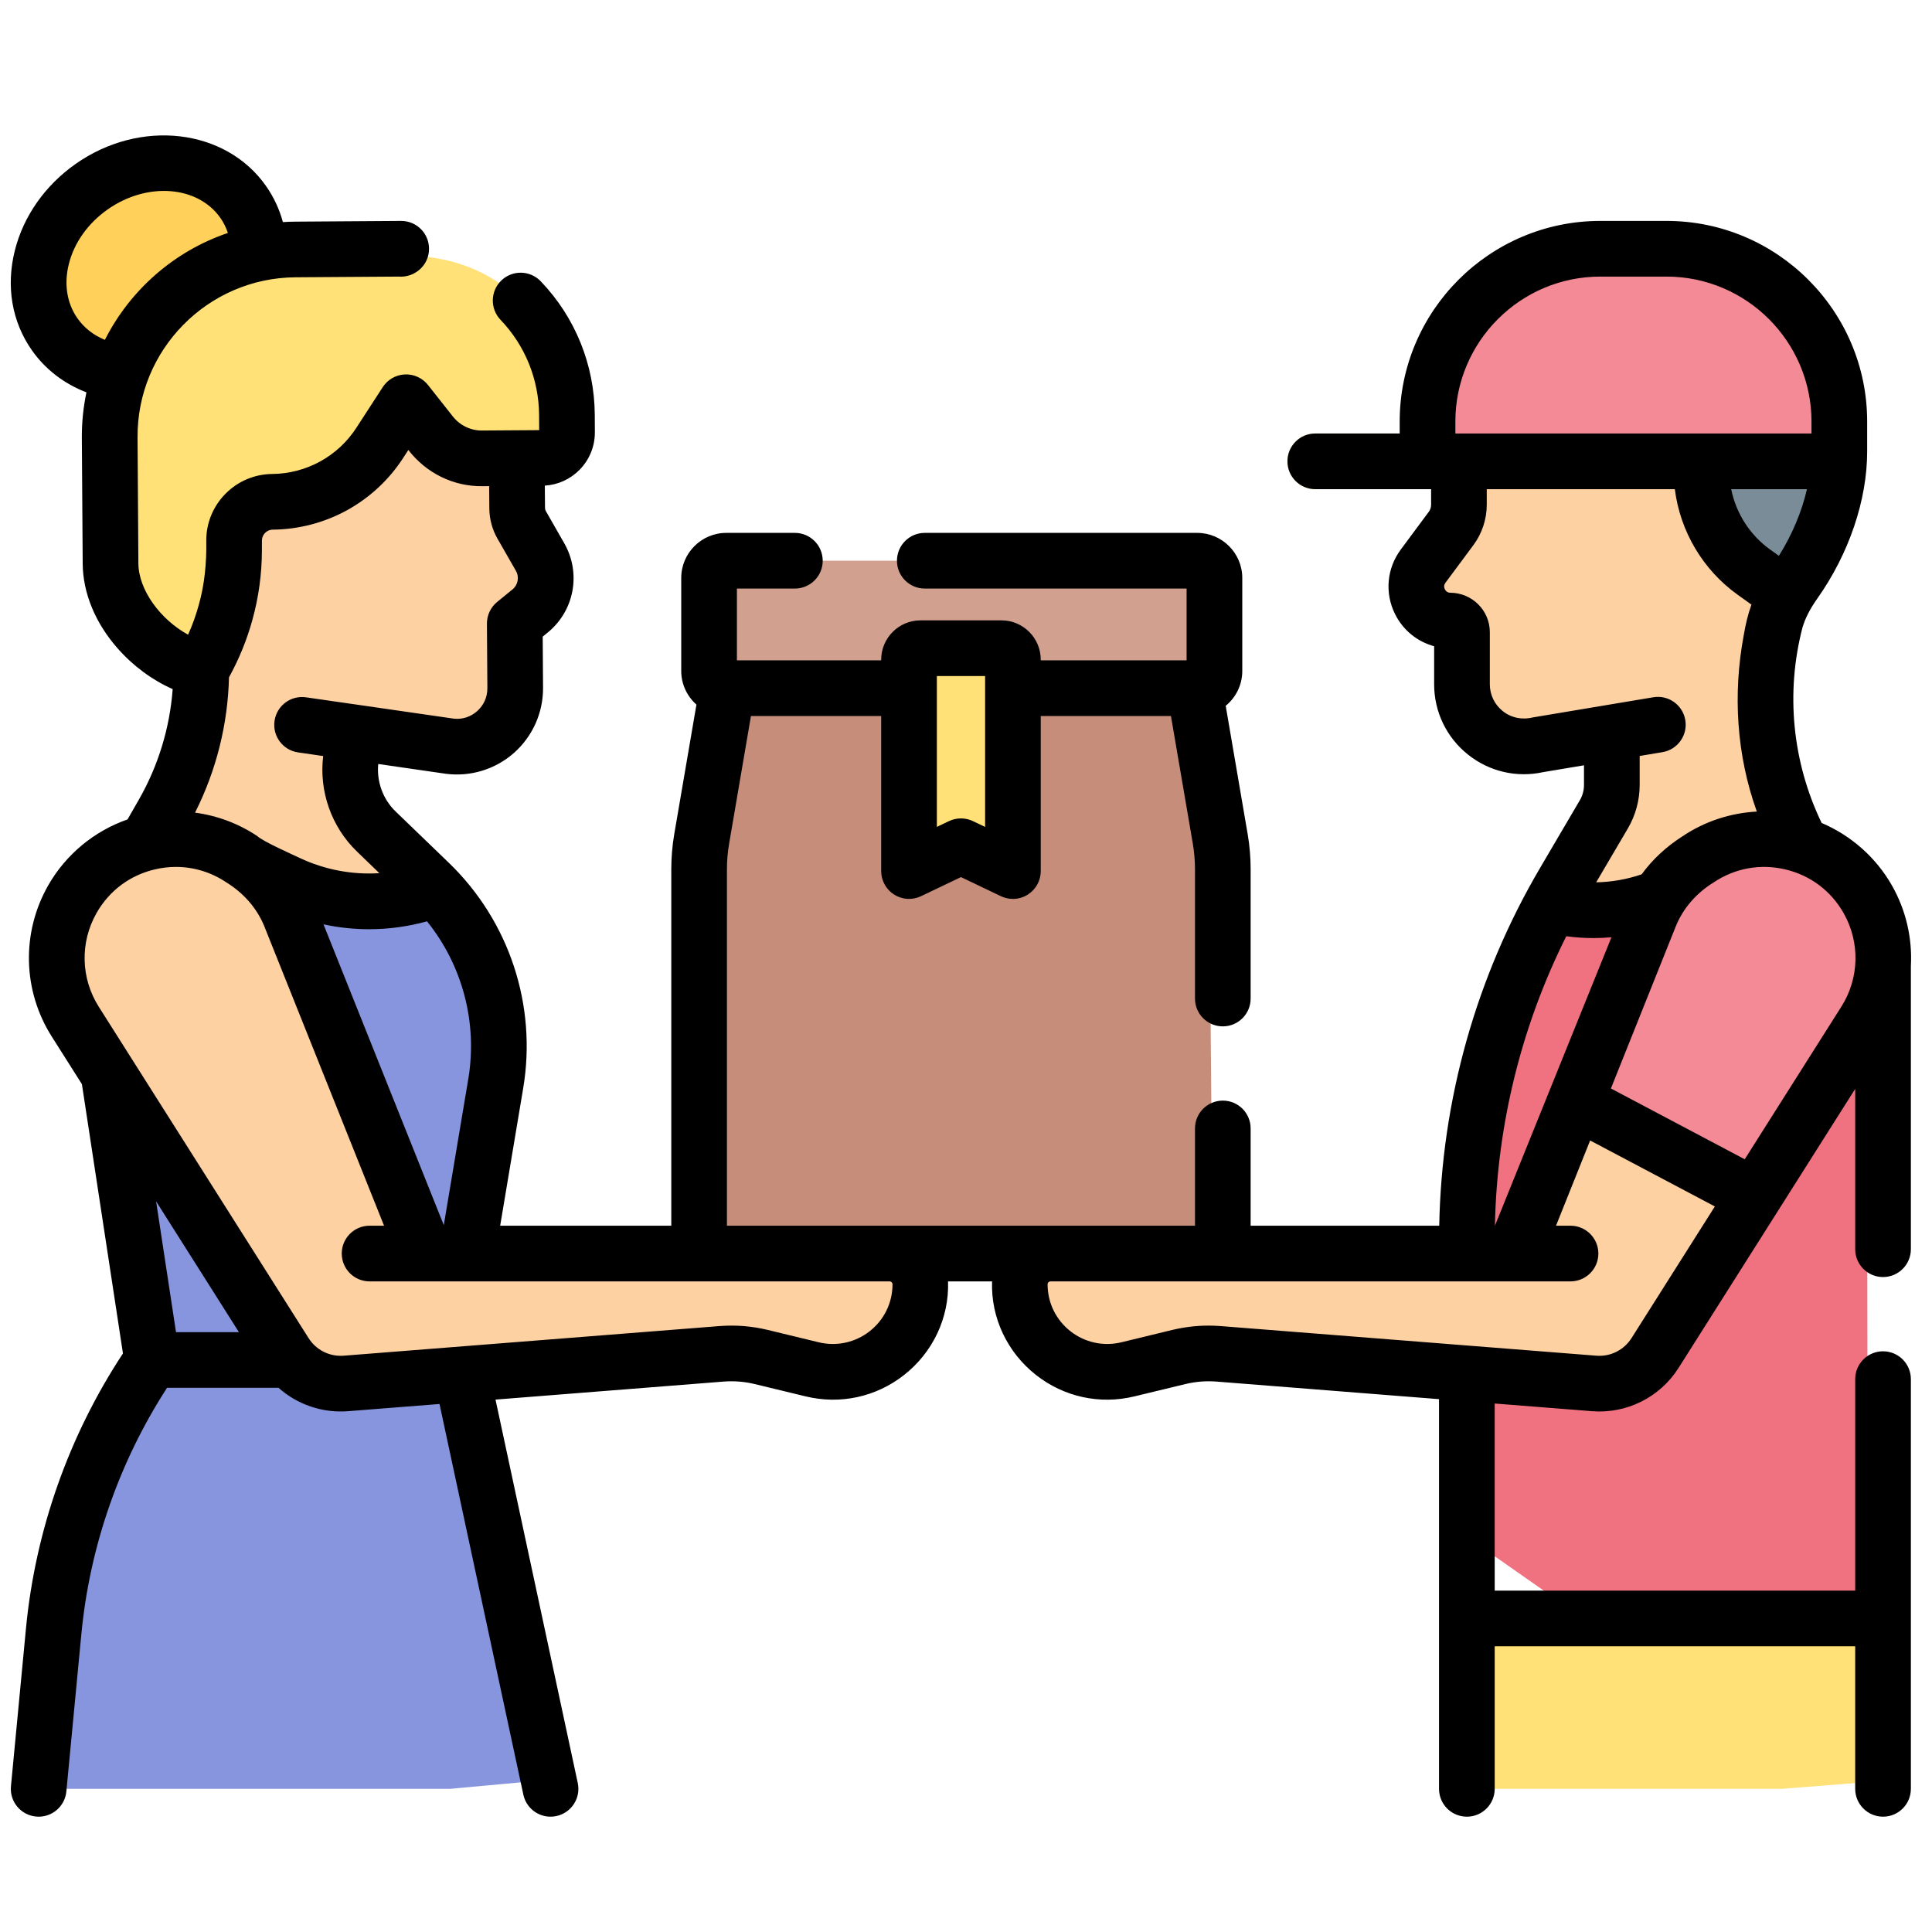
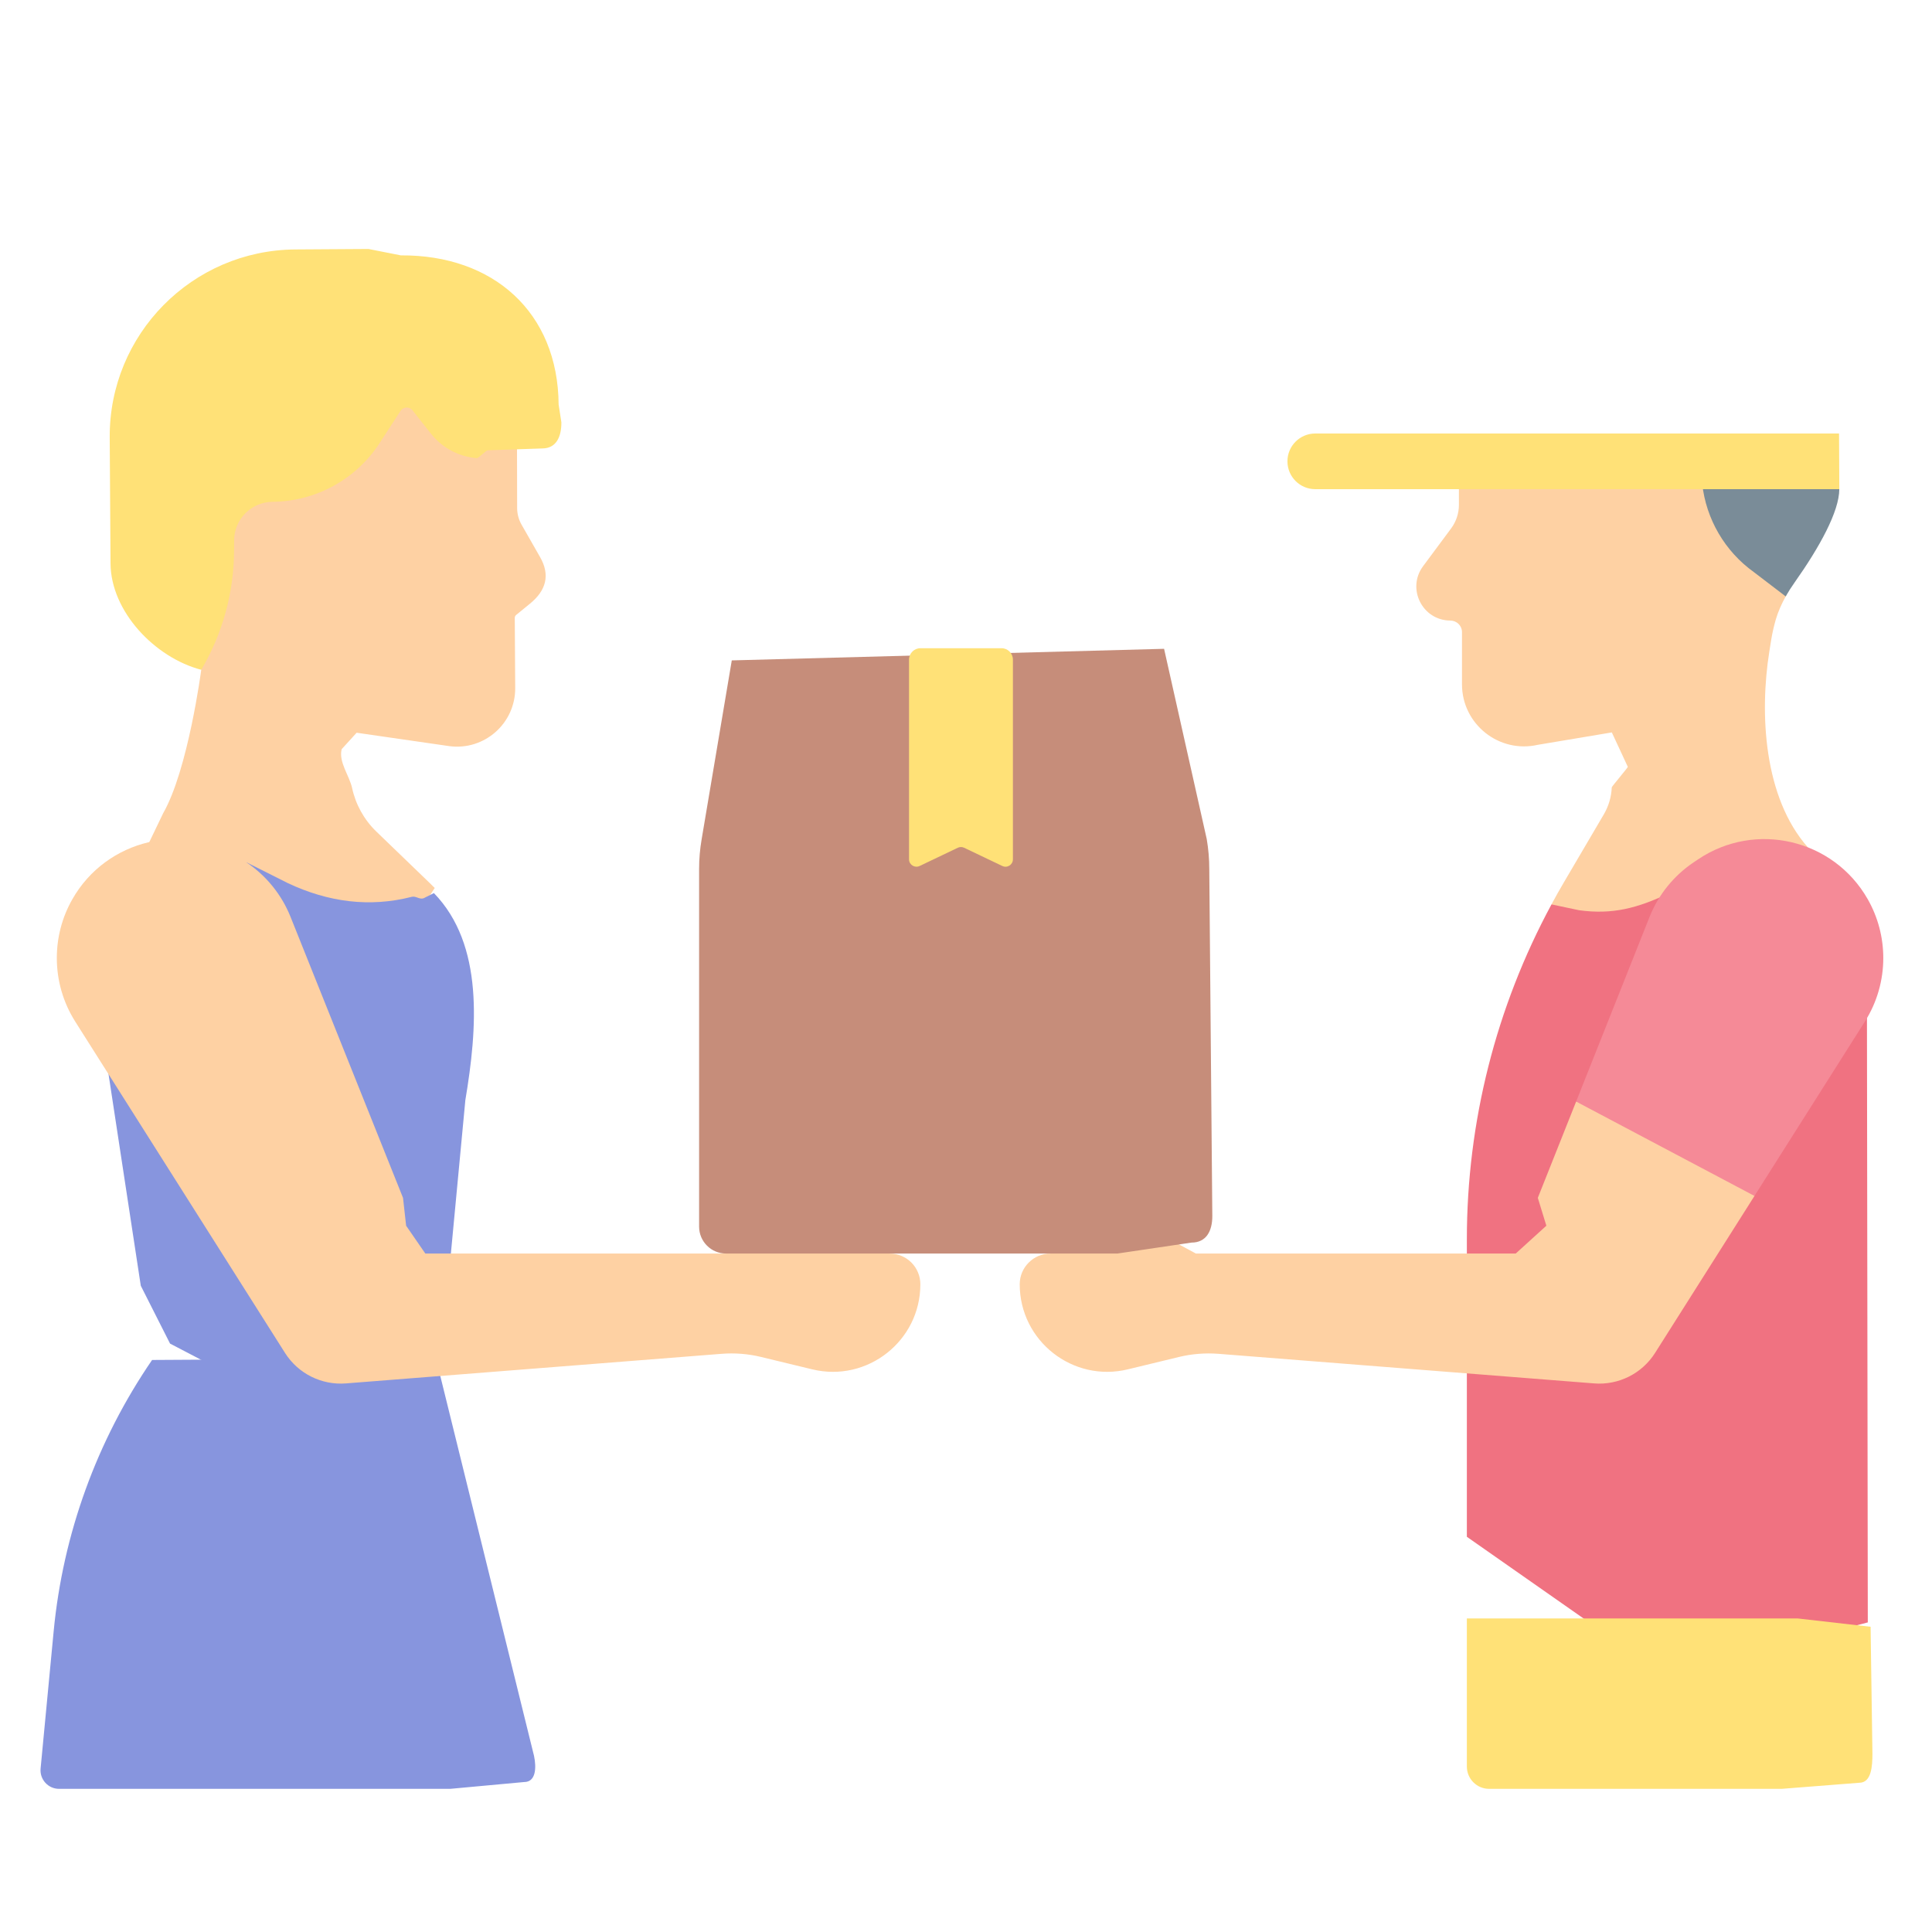
<svg xmlns="http://www.w3.org/2000/svg" width="61" height="61" viewBox="0 0 61 61" fill="none">
  <g id="fi_11477977" clip-path="url(#clip0_621_2540)">
    <g id="Group">
      <g id="Group_2">
        <g id="Group_3">
          <g id="Group_4">
            <path id="Vector" d="M57.081 26.754L54.145 32.901L48.986 28.554C49.112 28.32 49.243 28.087 49.379 27.856L50.638 25.713C50.791 25.453 50.877 25.159 50.889 24.858C50.891 24.833 51.396 24.237 51.396 24.212L50.891 23.125L48.557 23.516C47.33 23.796 46.16 22.865 46.16 21.606V19.959C46.16 19.753 45.993 19.594 45.789 19.593C44.909 19.588 44.406 18.584 44.932 17.876L45.817 16.684C45.977 16.469 46.063 16.207 46.063 15.939V14.979L57.9 15.317C57.9 16.014 57.287 17.146 56.492 18.271C56.391 18.413 56.466 18.681 56.381 18.831C56.252 19.063 56.144 19.305 56.068 19.56C56.01 19.762 55.962 19.968 55.927 20.177L55.863 20.578C55.555 22.512 55.68 25.173 57.081 26.754Z" fill="#FED1A3" />
            <g id="Group_5">
              <path id="Vector_2" d="M58.944 30.553L52.81 28.15L52.67 28.215C51.705 28.669 50.919 28.884 49.862 28.74L48.986 28.555C47.234 31.798 46.314 35.43 46.314 39.125V48.522L52.566 52.898L58.973 51.225L58.944 30.553Z" fill="#F07281" />
              <path id="Vector_3" d="M46.314 51.1V55.776C46.314 56.165 46.628 56.48 47.017 56.48H56.255L58.703 56.288C59.091 56.288 59.119 55.757 59.119 55.368L59.061 51.363L56.758 51.1H46.314V51.1Z" fill="#FFE177" />
            </g>
            <path id="Vector_4" d="M55.375 18.063L56.381 18.831C56.466 18.681 56.56 18.534 56.66 18.393C57.456 17.268 58.073 16.142 58.073 15.444L53.745 15.277C53.868 16.388 54.456 17.404 55.375 18.063Z" fill="#7A8C98" />
-             <path id="Vector_5" d="M57.435 13.311L57.427 13.687L57.807 14.507L55.746 14.516L45.072 14.566V13.312C45.072 10.298 47.515 7.854 50.529 7.854H52.468C54.438 7.854 57.435 10.298 57.435 13.311Z" fill="#F58A97" />
            <path id="Vector_6" d="M48.554 37.821L48.824 38.7L47.856 39.579H37.759L35.587 38.407L33.167 39.579C32.898 39.579 32.657 39.687 32.481 39.863C32.305 40.038 32.196 40.281 32.196 40.549C32.196 42.338 33.871 43.656 35.61 43.235L37.222 42.845C37.632 42.745 38.055 42.713 38.474 42.745L50.332 43.679C51.102 43.74 51.843 43.37 52.256 42.717L55.395 37.76L53.369 35.09L49.764 34.78L48.554 37.821Z" fill="#FED1A3" />
            <path id="Vector_7" d="M59.462 30.247C59.462 29.608 59.299 28.968 58.971 28.391C57.892 26.495 55.429 25.915 53.618 27.13L53.477 27.225C52.849 27.646 52.364 28.246 52.083 28.948L49.764 34.78L55.395 37.76L58.88 32.256C59.268 31.644 59.462 30.946 59.462 30.247Z" fill="#F58A97" />
          </g>
-           <path id="Vector_8" d="M8.148 7.541C8.082 7.128 7.928 6.731 7.678 6.375C6.68 4.955 4.538 4.739 2.895 5.893C1.252 7.048 0.729 9.135 1.727 10.556C2.156 11.167 2.796 11.555 3.517 11.707L4.63 12.014L8.384 9.047L8.148 7.541Z" fill="#FFD15B" />
          <path id="Vector_9" d="M16.735 19.058L16.297 19.416C16.27 19.438 16.253 19.472 16.253 19.507L16.267 21.722C16.274 22.839 15.293 23.705 14.186 23.558L11.26 23.135L10.787 23.655C10.688 24.063 11.03 24.486 11.118 24.883C11.229 25.398 11.492 25.878 11.883 26.256L13.558 27.871C13.614 27.926 13.67 27.981 13.726 28.037L11.552 31.334L4.346 27.353L5.151 25.678C5.94 24.299 6.354 21.148 6.354 21.148L5.533 16.568L10.399 11.072L16.319 12.93C16.323 13.445 16.327 15.783 16.328 16.047C16.329 16.231 16.379 16.411 16.47 16.57L17.051 17.587C17.378 18.156 17.243 18.644 16.735 19.058Z" fill="#FED1A3" />
          <path id="Vector_10" d="M17.725 13.336C17.727 13.781 17.57 14.156 17.125 14.159L15.403 14.217C15.343 14.217 15.112 14.47 15.053 14.465C14.488 14.42 13.963 14.142 13.608 13.694L13.026 12.957C12.926 12.83 12.733 12.839 12.645 12.974L11.989 13.985C11.617 14.56 11.113 15.021 10.532 15.34C9.95 15.66 9.29 15.837 8.607 15.844C7.931 15.849 7.387 16.401 7.392 17.076L7.39 17.385C7.388 18.047 7.298 18.703 7.123 19.335C6.949 19.968 6.691 20.578 6.354 21.148C4.89 20.763 3.501 19.309 3.49 17.793L3.464 13.817C3.442 10.558 6.066 7.899 9.324 7.876L11.634 7.861L12.655 8.063C15.572 8.043 17.618 9.859 17.638 12.775L17.725 13.336Z" fill="#FFE177" />
          <path id="Vector_11" d="M13.564 46.699L14.693 34.733C15.071 32.48 15.285 29.83 13.7 28.198L13.373 28.362C13.24 28.406 13.132 28.282 13 28.316C11.672 28.656 10.368 28.484 9.096 27.887L7.778 27.225L3.203 32.447L4.445 40.595L5.369 42.422L13.564 46.699Z" fill="#8795DE" />
          <path id="Vector_12" d="M1.865 56.48C1.519 56.48 1.249 56.182 1.282 55.838L1.694 51.508C1.987 48.435 3.057 45.486 4.802 42.939L13.764 42.886L16.861 55.439C16.939 55.804 16.924 56.265 16.551 56.265L14.216 56.48H1.865Z" fill="#8795DE" />
          <path id="Vector_13" d="M29.059 40.549C29.059 42.337 27.385 43.656 25.645 43.235L24.033 42.845C23.624 42.745 23.201 42.712 22.782 42.745L10.924 43.679C10.154 43.74 9.413 43.37 8.999 42.717L2.376 32.256C1.988 31.644 1.794 30.946 1.794 30.247C1.794 29.608 1.956 28.968 2.285 28.391C3.364 26.495 5.827 25.915 7.638 27.13L7.778 27.225C8.405 27.646 8.892 28.246 9.173 28.948L12.725 37.821L12.823 38.7L13.429 39.579H22.924L25.621 38.407L28.089 39.579C28.356 39.579 28.6 39.687 28.775 39.862C28.95 40.038 29.059 40.281 29.059 40.549Z" fill="#FED1A3" />
          <g id="Group_6">
            <path id="Vector_14" d="M58.074 15.445H41.528C41.042 15.445 40.649 15.051 40.649 14.566C40.649 14.08 41.042 13.687 41.528 13.687H58.065" fill="#FFE177" />
          </g>
          <g id="Group_7">
            <path id="Vector_15" d="M23.105 20.851L22.154 26.494C22.1 26.807 22.073 27.123 22.073 27.439V38.728C22.073 39.198 22.454 39.579 22.924 39.579H35.277L37.619 39.233C38.088 39.233 38.277 38.866 38.277 38.397L38.181 27.438C38.181 27.122 38.154 26.805 38.101 26.493L36.754 20.485L23.105 20.851Z" fill="#C68D7A" />
-             <path id="Vector_16" d="M22.932 21.728C22.631 21.728 22.388 21.485 22.388 21.184V18.248C22.388 17.947 22.631 17.703 22.932 17.703H35.084L37.423 17.901C37.723 17.901 37.967 18.145 37.967 18.445L38.141 20.876C38.141 21.176 37.898 21.42 37.597 21.42L35.104 21.728H22.932Z" fill="#D1A08F" />
            <path id="Vector_17" d="M31.646 27.342L30.442 26.767C30.378 26.736 30.304 26.736 30.24 26.767L29.037 27.342C28.881 27.416 28.701 27.303 28.701 27.131V20.828C28.701 20.628 28.863 20.466 29.063 20.466H31.62C31.819 20.466 31.981 20.628 31.981 20.828V27.131C31.982 27.303 31.802 27.417 31.646 27.342Z" fill="#FFE177" />
          </g>
        </g>
      </g>
-       <path id="Vector_18" d="M59.734 27.956C59.23 27.07 58.444 26.379 57.516 25.984C56.59 24.065 56.373 21.872 56.912 19.808C56.997 19.52 57.149 19.224 57.377 18.901C58.378 17.486 58.953 15.792 58.953 14.252V13.311C58.953 9.817 56.111 6.975 52.617 6.975H50.529C47.035 6.975 44.193 9.817 44.193 13.311V13.687H41.528C41.042 13.687 40.649 14.08 40.649 14.566C40.649 15.051 41.042 15.445 41.528 15.445H45.185V15.939C45.185 16.018 45.159 16.097 45.111 16.16L44.227 17.352C43.785 17.947 43.716 18.728 44.047 19.39C44.3 19.899 44.751 20.261 45.281 20.404V21.606C45.281 22.475 45.671 23.284 46.351 23.826C47.023 24.362 47.887 24.562 48.725 24.379L50.012 24.163V24.785C50.012 24.955 49.967 25.122 49.88 25.268L48.622 27.41C46.609 30.836 45.515 34.731 45.442 38.7H39.487V35.629C39.487 35.143 39.094 34.75 38.609 34.75C38.123 34.75 37.73 35.143 37.73 35.629V38.7C33.351 38.7 27.336 38.7 22.952 38.7V27.44C22.952 27.174 22.975 26.905 23.02 26.643L23.71 22.607H27.822V27.503C27.822 27.805 27.977 28.085 28.232 28.246C28.488 28.407 28.808 28.426 29.08 28.296L30.341 27.693L31.602 28.296C31.723 28.353 31.852 28.382 31.981 28.382C32.145 28.382 32.307 28.336 32.45 28.246C32.705 28.085 32.86 27.805 32.86 27.503V22.607H36.971L37.662 26.64C37.707 26.906 37.73 27.175 37.73 27.44V31.527C37.73 32.013 38.123 32.406 38.609 32.406C39.094 32.406 39.487 32.013 39.487 31.527V27.44C39.487 27.077 39.457 26.71 39.395 26.346L38.7 22.285C39.019 22.024 39.223 21.628 39.223 21.184V18.248C39.223 17.463 38.584 16.825 37.8 16.825H29.198C28.713 16.825 28.32 17.219 28.32 17.704C28.32 18.189 28.713 18.583 29.198 18.583H37.465V20.849H32.86V20.828C32.86 20.144 32.304 19.587 31.62 19.587H29.063C28.379 19.587 27.822 20.144 27.822 20.828V20.849H23.267V18.583H25.097C25.583 18.583 25.976 18.189 25.976 17.704C25.976 17.219 25.583 16.825 25.097 16.825H22.932C22.147 16.825 21.509 17.463 21.509 18.248V21.184C21.509 21.607 21.695 21.986 21.989 22.247L21.287 26.346C21.226 26.706 21.195 27.075 21.195 27.44V38.7H15.792L16.519 34.36C16.958 31.742 16.079 29.08 14.168 27.238L12.493 25.623C12.088 25.233 11.888 24.675 11.943 24.122L14.072 24.43C14.851 24.533 15.637 24.293 16.227 23.773C16.816 23.252 17.151 22.503 17.146 21.716L17.135 20.101L17.29 19.974C18.136 19.285 18.357 18.097 17.814 17.15L17.233 16.134C17.217 16.105 17.208 16.073 17.208 16.04L17.202 15.333C17.616 15.307 18.002 15.134 18.296 14.836C18.612 14.516 18.785 14.092 18.782 13.641L18.779 13.093C18.768 11.516 18.163 10.02 17.074 8.882C16.738 8.531 16.182 8.518 15.831 8.854C15.48 9.189 15.468 9.746 15.803 10.097C16.581 10.91 17.013 11.978 17.021 13.104L17.024 13.581L15.225 13.593C14.864 13.598 14.523 13.433 14.298 13.149L13.513 12.155C13.337 11.933 13.065 11.809 12.782 11.822C12.499 11.835 12.24 11.984 12.086 12.221L11.251 13.508C10.965 13.95 10.571 14.317 10.109 14.57C9.648 14.823 9.126 14.96 8.601 14.965C8.039 14.969 7.513 15.191 7.118 15.591C6.724 15.991 6.509 16.52 6.513 17.072C6.525 17.755 6.462 18.447 6.276 19.101C6.187 19.423 6.075 19.737 5.939 20.04C5.057 19.555 4.375 18.624 4.369 17.787L4.343 13.811C4.324 11.042 6.562 8.774 9.33 8.755L12.583 8.733C13.096 8.773 13.549 8.374 13.546 7.854C13.546 7.369 13.153 6.975 12.667 6.975L9.318 6.998C9.188 6.999 9.059 7.004 8.932 7.012C8.821 6.602 8.642 6.219 8.397 5.87C7.122 4.055 4.427 3.743 2.39 5.174C1.422 5.854 0.74 6.826 0.468 7.911C0.184 9.043 0.376 10.162 1.008 11.061C1.43 11.662 2.028 12.12 2.729 12.388C2.632 12.851 2.581 13.331 2.584 13.823L2.611 17.799C2.618 18.726 3.011 19.677 3.719 20.477C4.209 21.032 4.808 21.472 5.452 21.758C5.361 22.981 4.998 24.174 4.388 25.241L4.027 25.872C2.974 26.239 2.077 26.98 1.521 27.956C0.672 29.448 0.715 31.276 1.633 32.726L2.586 34.23L3.882 42.733C2.172 45.33 1.114 48.328 0.819 51.425L0.346 56.396C0.299 56.88 0.654 57.309 1.137 57.355C1.165 57.357 1.194 57.359 1.221 57.359C1.669 57.359 2.052 57.018 2.095 56.563L2.569 51.592C2.833 48.826 3.766 46.149 5.274 43.818H8.794C9.385 44.347 10.188 44.622 10.992 44.556L13.877 44.329L16.524 56.664C16.612 57.077 16.977 57.359 17.382 57.359C17.443 57.359 17.506 57.352 17.568 57.339C18.042 57.237 18.344 56.77 18.242 56.295L15.645 44.19L22.851 43.621C23.179 43.596 23.507 43.622 23.826 43.699L25.438 44.089C26.531 44.354 27.664 44.107 28.548 43.411C29.451 42.7 29.973 41.61 29.933 40.458H31.323C31.283 41.61 31.805 42.7 32.708 43.411C33.592 44.107 34.725 44.354 35.817 44.089L37.43 43.699C37.749 43.622 38.077 43.596 38.405 43.621L45.435 44.176V56.48C45.435 56.965 45.828 57.359 46.314 57.359C46.799 57.359 47.193 56.965 47.193 56.48V51.979H58.575V56.48C58.575 56.965 58.969 57.359 59.454 57.359C59.939 57.359 60.333 56.965 60.333 56.48V43.544C60.333 43.058 59.939 42.665 59.454 42.665C58.969 42.665 58.575 43.058 58.575 43.544V50.221H47.193V44.314L50.263 44.556C51.35 44.645 52.412 44.12 52.999 43.188L58.575 34.38V39.442C58.575 39.927 58.969 40.321 59.454 40.321C59.939 40.321 60.333 39.927 60.333 39.442V30.504C60.381 29.631 60.184 28.747 59.734 27.956ZM29.58 21.345H31.103V26.108L30.72 25.926C30.6 25.868 30.471 25.84 30.341 25.84C30.212 25.84 30.082 25.868 29.962 25.926L29.58 26.108V21.345H29.58ZM3.312 10.73C2.955 10.585 2.66 10.355 2.446 10.051C2.112 9.576 2.015 8.968 2.173 8.338C2.342 7.662 2.778 7.049 3.4 6.612C4.644 5.738 6.241 5.859 6.959 6.881C7.061 7.027 7.139 7.186 7.196 7.355C5.502 7.928 4.109 9.154 3.312 10.73ZM13.483 29.09C14.6 30.478 15.084 32.287 14.785 34.069L14.012 38.682C14.012 38.681 14.012 38.681 14.011 38.68L10.214 29.185C10.687 29.287 11.169 29.339 11.652 29.339C12.266 29.339 12.881 29.255 13.483 29.09ZM7.23 21.386C7.546 20.813 7.796 20.203 7.97 19.569C8.166 18.861 8.267 18.127 8.269 17.389L8.27 17.07C8.27 16.946 8.332 16.864 8.37 16.826C8.407 16.788 8.488 16.724 8.616 16.723C9.432 16.715 10.241 16.503 10.955 16.111C11.67 15.718 12.283 15.149 12.726 14.464L12.893 14.207C13.456 14.938 14.315 15.363 15.237 15.351L15.444 15.349L15.45 16.053C15.452 16.387 15.541 16.717 15.707 17.007L16.289 18.023C16.402 18.22 16.356 18.468 16.179 18.612L15.697 19.005C15.491 19.173 15.372 19.426 15.374 19.692L15.388 21.728C15.39 22.01 15.274 22.268 15.063 22.455C14.852 22.641 14.581 22.724 14.312 22.688L11.386 22.265L9.663 22.017C9.182 21.947 8.737 22.28 8.668 22.761C8.598 23.241 8.931 23.687 9.412 23.756L10.204 23.871C10.07 24.979 10.46 26.105 11.273 26.889L11.978 27.569C11.123 27.623 10.263 27.464 9.47 27.092C9.244 26.984 8.297 26.565 8.128 26.401C7.533 26.002 6.857 25.751 6.158 25.658C6.827 24.333 7.194 22.871 7.23 21.386ZM5.557 42.06L4.928 37.929L7.543 42.06H5.557ZM27.461 42.03C27.003 42.389 26.417 42.517 25.852 42.381L24.239 41.99C23.739 41.869 23.226 41.829 22.713 41.869L10.854 42.804C10.407 42.839 9.981 42.626 9.742 42.247L3.118 31.786C2.548 30.886 2.522 29.751 3.049 28.826C3.448 28.123 4.102 27.635 4.888 27.45C5.111 27.397 5.334 27.372 5.556 27.372C6.118 27.372 6.667 27.538 7.148 27.861C7.69 28.195 8.122 28.68 8.356 29.274L12.126 38.7H11.668C11.183 38.7 10.79 39.094 10.79 39.579C10.79 40.064 11.183 40.458 11.668 40.458H28.089C28.139 40.458 28.18 40.499 28.18 40.549C28.18 41.13 27.918 41.67 27.461 42.03ZM56.166 17.549L55.887 17.349C55.247 16.89 54.813 16.204 54.66 15.445H57.052C56.888 16.158 56.585 16.88 56.166 17.549ZM45.951 13.311C45.951 10.787 48.004 8.733 50.529 8.733H52.617C55.141 8.733 57.195 10.787 57.195 13.311V13.687H45.951V13.311H45.951ZM48.412 22.649C48.075 22.735 47.719 22.671 47.446 22.451C47.188 22.245 47.039 21.937 47.039 21.606V19.958C47.039 19.276 46.48 18.718 45.794 18.715C45.694 18.714 45.644 18.655 45.619 18.605C45.584 18.534 45.59 18.465 45.638 18.4L46.522 17.209C46.793 16.844 46.942 16.393 46.942 15.939V15.445H52.88C53.048 16.773 53.762 17.988 54.863 18.777L55.299 19.09C55.188 19.398 55.115 19.711 55.059 20.038C54.706 21.913 54.828 23.841 55.469 25.624C54.64 25.668 53.828 25.931 53.128 26.401C52.624 26.721 52.179 27.128 51.833 27.605C51.371 27.764 50.886 27.849 50.397 27.858L51.396 26.159C51.64 25.742 51.77 25.267 51.77 24.785V23.869L52.49 23.748C52.968 23.668 53.292 23.215 53.211 22.736C53.131 22.258 52.678 21.934 52.2 22.015L50.746 22.258L48.412 22.649ZM49.453 29.56C49.454 29.56 49.454 29.56 49.454 29.56C49.74 29.599 50.027 29.618 50.315 29.618C50.503 29.618 50.691 29.61 50.879 29.593L47.2 38.7C47.263 35.522 48.034 32.396 49.453 29.56ZM51.514 42.247C51.274 42.626 50.848 42.84 50.401 42.804L38.543 41.869C38.415 41.859 38.287 41.854 38.159 41.854C37.775 41.854 37.392 41.9 37.016 41.99L35.404 42.381C34.839 42.517 34.252 42.389 33.795 42.03C33.338 41.67 33.076 41.13 33.076 40.549C33.076 40.499 33.117 40.458 33.167 40.458H49.587C50.072 40.458 50.466 40.064 50.466 39.579C50.466 39.094 50.072 38.7 49.587 38.7H49.129L50.206 36.009L54.144 38.092L51.514 42.247ZM58.137 31.785L55.087 36.602L50.862 34.367L52.9 29.274C53.133 28.679 53.566 28.194 54.107 27.86C54.778 27.41 55.581 27.265 56.367 27.45C57.154 27.635 57.807 28.123 58.207 28.826C58.734 29.751 58.707 30.886 58.137 31.785Z" fill="black" />
    </g>
  </g>
  <defs>
    <clipPath id="clip0_621_2540">
      <rect width="60" height="60" fill="white" transform="translate(0.34 0.817)" />
    </clipPath>
  </defs>
</svg>